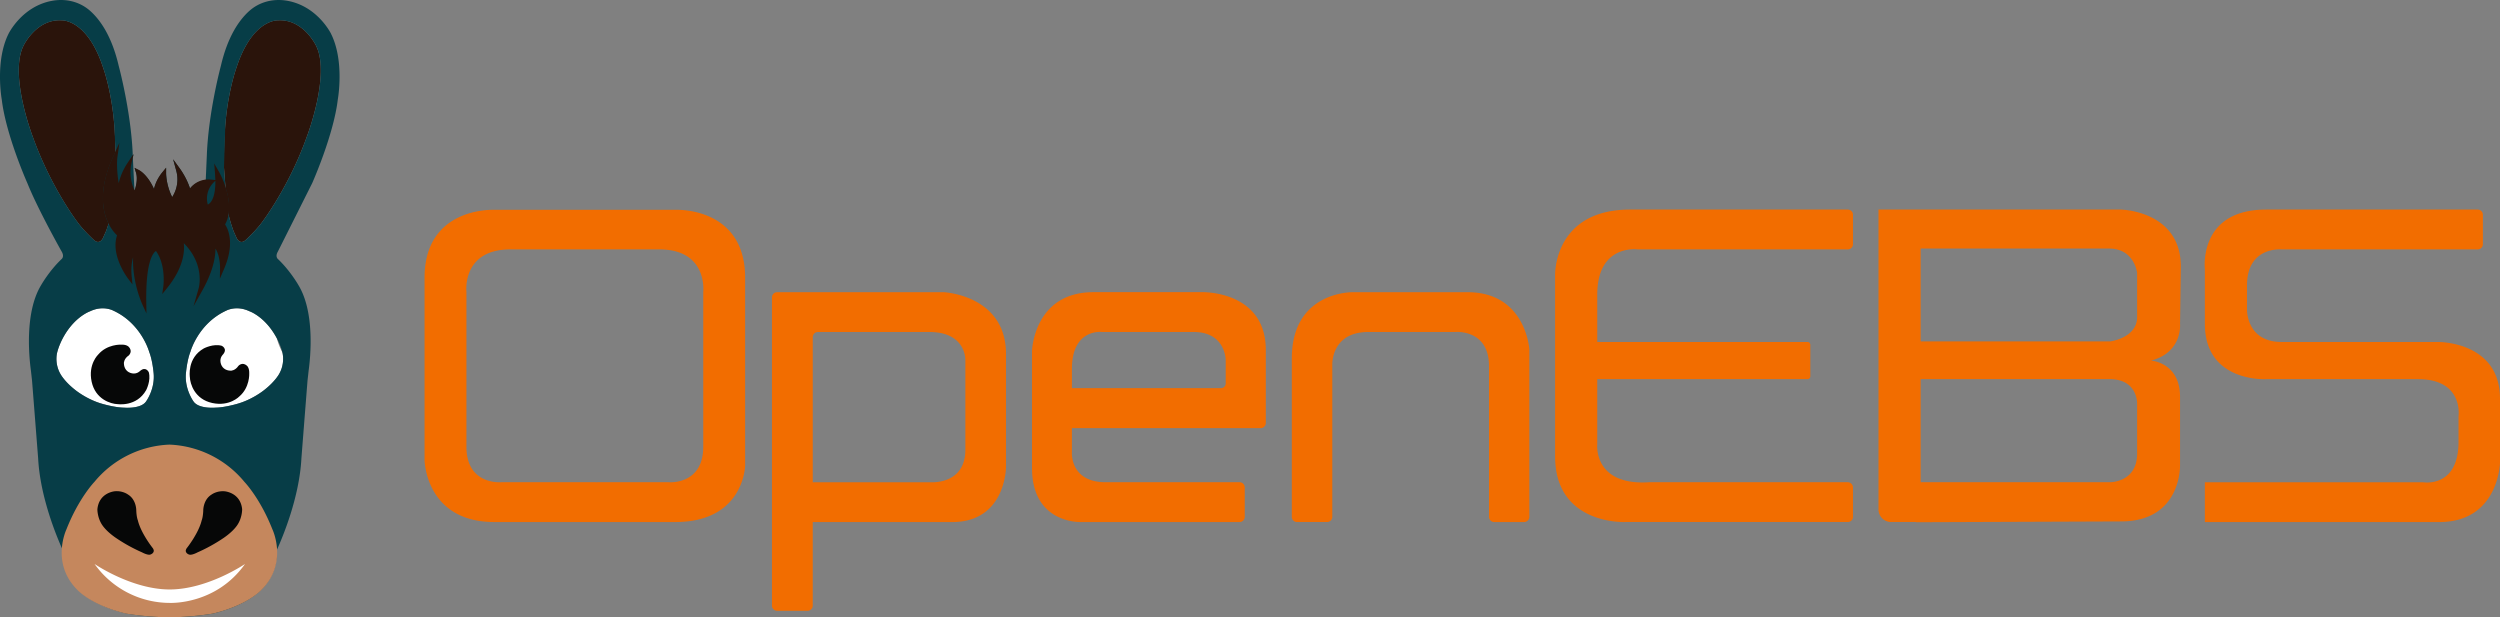
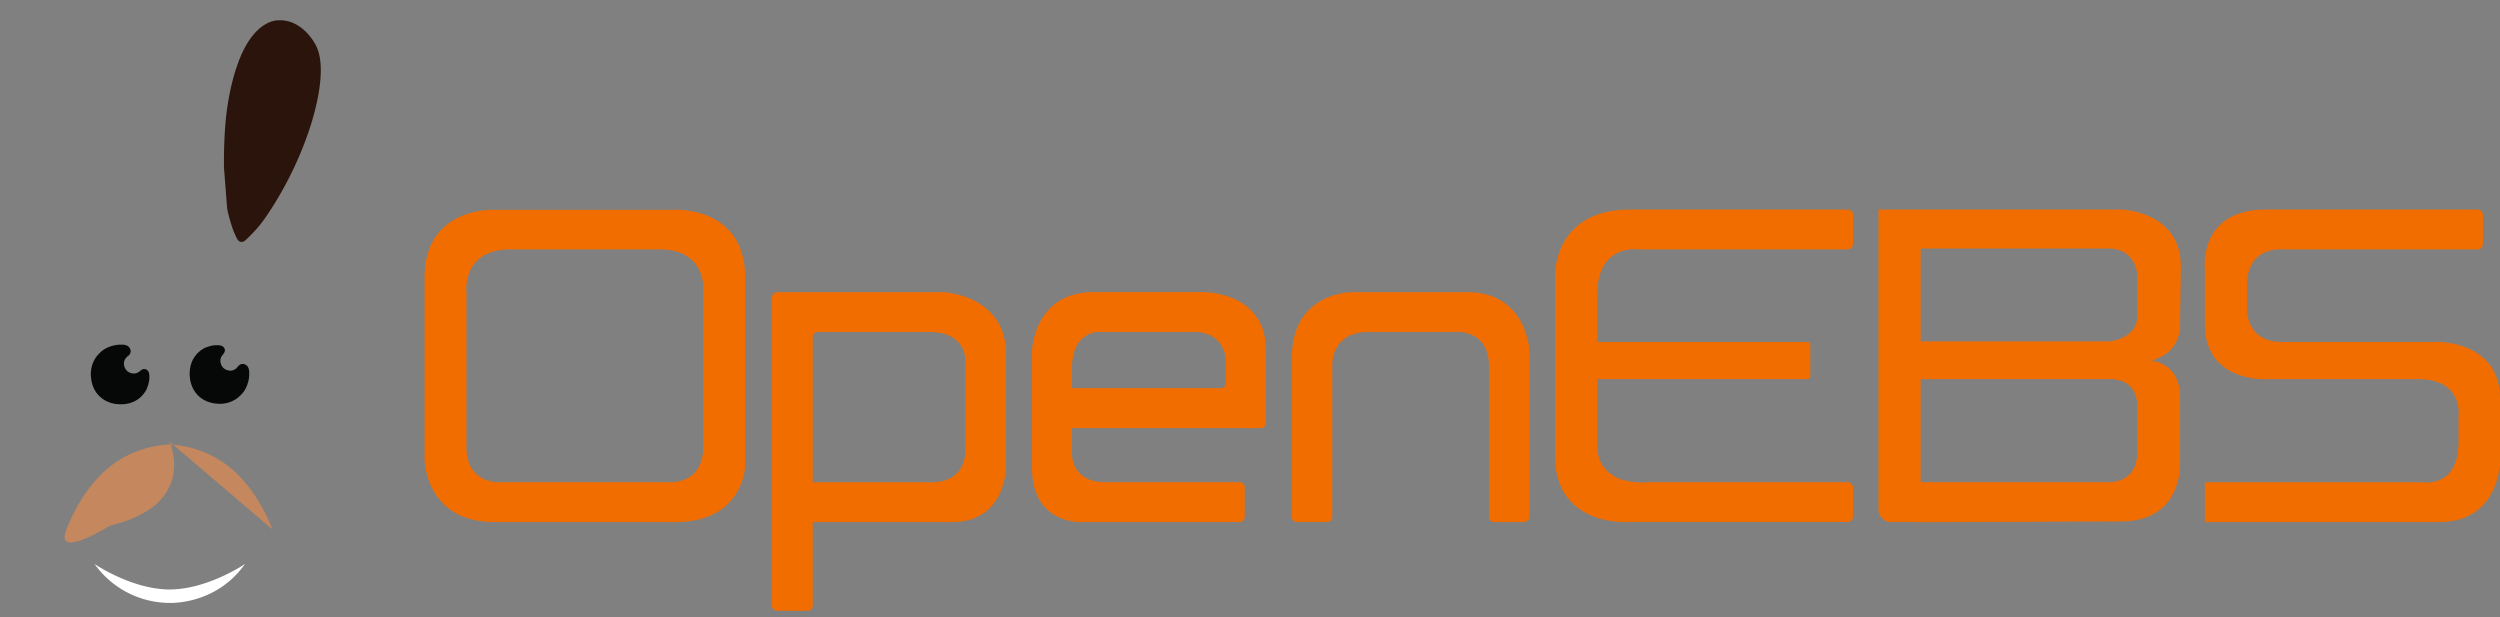
<svg xmlns="http://www.w3.org/2000/svg" width="162" height="40" fill="none">
  <rect width="100%" height="100%" fill="#808080" stroke="none" />
-   <path d="M4.988 14.351s-1.712-2.254-2.86-5.479c0 0-1.553-4.033-.602-5.914 0 0 .825-1.737 2.464-1.64 0 0 .104-.006.276.034.516.121 1.643.659 2.415 3.027 0 0 .557 1.511.727 3.768 0 0 .103 1.19.083 2.713l-.192 2.498a2.94 2.94 0 0 1-.074.437c-.073.299-.213.831-.356 1.188l-.188.42s-.21.519-.615.132c0 0-.688-.63-1.077-1.185z" fill="#2a140b" />
-   <path d="M9.667 22.8s-.497-1.833-2.327-2.673c0 0-.654-.361-1.499.042 0 0-.17.056-.422.219-.367.236-.907.695-1.352 1.531 0 0-.25.458-.362.92 0 0-.134.462.047 1.023a1.92 1.92 0 0 0 .153.351s.247.486.959 1.046l.067.053c.202.154.839.605 1.651.842 0 0 .826.253 1.458.261 0 0 1.064.098 1.416-.389 0 0 .607-.812.497-1.865 0 0-.067-.806-.286-1.361zm2.67 0s.497-1.833 2.327-2.673c0 0 .654-.361 1.499.042 0 0 .17.056.422.219.367.236.907.695 1.352 1.531a4.44 4.44 0 0 0 .362.92s.134.462-.047 1.023a1.94 1.94 0 0 1-.153.351s-.247.486-.959 1.046l-.067.053c-.202.154-.839.605-1.651.842 0 0-.826.253-1.458.261 0 0-1.064.098-1.416-.389 0 0-.607-.812-.497-1.865 0 0 .067-.806.286-1.361z" fill="#fff" />
  <path d="M17.017 14.351s1.712-2.254 2.86-5.479c0 0 1.553-4.033.602-5.914 0 0-.825-1.737-2.464-1.64 0 0-.104-.006-.276.034-.516.121-1.643.659-2.415 3.027 0 0-.557 1.511-.727 3.768 0 0-.103 1.19-.083 2.713l.192 2.498a2.94 2.94 0 0 0 .074.437 10.25 10.25 0 0 0 .356 1.188l.188.42s.21.519.615.132c0 0 .689-.63 1.077-1.185z" fill="#2a140b" />
  <path d="M7.623 26.187s1.229.193 1.848-.908c0 0 .323-.612.17-1.158 0 0-.182-.405-.559-.089 0 0-.193.223-.523.162-.317-.058-.531-.303-.531-.67 0 0-.002-.279.31-.487 0 0 .308-.273-.02-.585 0 0-.137-.137-.487-.119 0 0-.885-.038-1.46.634 0 0-.679.632-.432 1.771s1.238 1.436 1.683 1.451zm8.527-1.97c.017-.35-.119-.487-.119-.487-.312-.328-.584-.02-.584-.02-.208.313-.486.311-.486.311-.366 0-.611-.214-.669-.532-.061-.331.162-.523.162-.523.316-.378-.089-.56-.089-.56-.545-.154-1.156.17-1.156.17-1.1.62-.907 1.851-.907 1.851.015.446.312 1.439 1.449 1.686s1.768-.433 1.768-.433c.67-.576.632-1.462.632-1.462z" fill="#060707" />
-   <path d="M21.45 2.185S20.592.423 18.654.057c-.911-.172-1.837.048-2.523.673-.64.582-1.378 1.638-1.819 3.541 0 0-.801 2.956-.909 5.774l-.072 1.633c-.507.06-.837.326-1.016.551-.193-.643-.631-1.251-.652-1.281l-.44-.606.198.722c.224.818-.079 1.443-.261 1.724a3.78 3.78 0 0 1-.395-1.519v-.382l-.242.295c-.318.388-.471.775-.543 1.084-.412-.934-.946-1.213-.972-1.226l-.285-.144.094.306c.119.389.005.871-.089 1.162-.006-.013-.01-.026-.016-.038l-.103-2.113.045-.206-.05.075-.001-.034c-.107-2.818-.909-5.774-.909-5.774-.441-1.903-1.18-2.959-1.82-3.541C5.187.105 4.262-.116 3.351.057 1.412.423.555 2.185.555 2.185-.336 3.964.113 6.443.113 6.443c.276 2.331 1.664 5.433 1.664 5.433.679 1.697 2.229 4.442 2.229 4.442.184.328-.022.476-.022.476-.808.772-1.321 1.685-1.321 1.685-1.068 1.757-.783 4.635-.658 5.546l.072.643.395 5.026c.13 2.543 1.224 5.138 1.605 5.973-.026.76.165 1.71 1.006 2.551.036.041.899 1.008 3.154 1.55.014.002 1.371.233 2.764.233s2.75-.231 2.773-.235c2.246-.54 3.109-1.507 3.139-1.541.845-.844 1.038-1.798 1.014-2.558.381-.836 1.475-3.43 1.605-5.972l.395-5.026.072-.643c.125-.91.41-3.788-.658-5.546 0 0-.513-.913-1.321-1.685 0 0-.206-.149-.022-.476l2.229-4.442s1.388-3.103 1.664-5.433c0 0 .449-2.479-.441-4.258zM8.878 12.734c.014-.031.289-.645.259-1.251.23.225.566.664.793 1.448l.266-.055c-.001-.007-.062-.58.327-1.225a4.06 4.06 0 0 0 .5 1.459l.094.161.125-.139c.026-.029.527-.599.53-1.483.149.279.301.626.346.947l.069.492.191-.458a1.25 1.25 0 0 1 1.042-.699 1.74 1.74 0 0 0-.176 1.558l.032.09.095.001a.64.64 0 0 0 .447-.229c.263-.283.401-.772.413-1.46.271.683.575 1.806.075 2.612l-.052.086.066.076c.027.031.579.689.161 2.097-.073-.391-.238-.869-.61-1.125l-.297-.204.087.35c.002.009.193.826-.454 2.267-.019-.705-.271-1.8-1.44-2.775l-.437-.364.225.524c.005.012.454 1.109-.668 2.721.005-.539-.082-1.437-.62-2.114l-.04-.051-.064-.001c-.035.008-.162.005-.323.166-.274.276-.588.978-.631 2.737-.206-.686-.429-1.767-.238-2.83l.067-.369-.288.24c-.023.019-.493.425-.507 1.539-.29-.518-.673-1.42-.366-2.191l.037-.095-.079-.063c-.069-.055-1.568-1.287-.517-4.197.018.443.086 1.066.279 1.83l.304 1.201-.035-1.238c0-.008-.014-.666.321-1.423.015.406.113.949.456 1.46l.136.202.101-.222zm-6.75-3.862S.574 4.839 1.526 2.958c0 0 .825-1.737 2.464-1.64 0 0 .104-.006.276.034.516.121 1.643.659 2.415 3.027 0 0 .557 1.511.727 3.768l.079 1.683-.138.3c-.987 2.147-.714 3.557-.315 4.362l-.164.49-.188.42s-.21.519-.615.132c0 0-.689-.63-1.077-1.185 0 0-1.712-2.254-2.86-5.479zm1.624 14.991c-.181-.562-.047-1.023-.047-1.023.113-.462.362-.92.362-.92.445-.835.985-1.295 1.352-1.531.252-.162.422-.219.422-.219.845-.403 1.499-.042 1.499-.042 1.83.84 2.327 2.673 2.327 2.673.22.555.286 1.361.286 1.361.11 1.053-.497 1.865-.497 1.865-.353.488-1.416.389-1.416.389-.632-.008-1.458-.261-1.458-.261-.812-.237-1.449-.688-1.651-.842l-.067-.053c-.713-.56-.959-1.046-.959-1.046-.067-.119-.116-.237-.153-.351zm12.963 14.174c-.008.009-.852.944-2.995 1.46-.013.002-1.348.229-2.718.229s-2.704-.227-2.709-.228c-2.152-.518-2.996-1.453-3.01-1.469-1.6-1.598-.696-3.57-.653-3.662.76-1.929 1.724-2.939 1.742-2.958 1.397-1.725 3.253-2.158 4.131-2.267l.499-.029c.001 0 .309-.003.782.067.951.164 2.589.675 3.856 2.239.009.01.974 1.02 1.734 2.949l.004.008c.009.02.947 2.051-.663 3.66zm1.222-16.118s.249.459.362.92c0 0 .134.462-.047 1.023-.037.114-.087.232-.153.351 0 0-.246.486-.959 1.046l-.067.053c-.202.154-.839.605-1.651.842 0 0-.826.253-1.458.261 0 0-1.064.099-1.416-.389 0 0-.607-.812-.497-1.865 0 0 .067-.806.286-1.361 0 0 .497-1.833 2.327-2.673 0 0 .654-.361 1.499.042 0 0 .17.056.422.219.367.236.907.695 1.352 1.531zm1.94-13.047c-1.148 3.225-2.86 5.479-2.86 5.479-.389.556-1.078 1.185-1.078 1.185-.405.387-.615-.132-.615-.132l-.188-.42a9.64 9.64 0 0 1-.333-1.099c.099-.611-.027-1.247-.197-1.758l-.091-1.266.083-2.713c.17-2.258.727-3.768.727-3.768.772-2.368 1.899-2.906 2.415-3.027.172-.04.276-.034.276-.034 1.64-.097 2.464 1.64 2.464 1.64.951 1.881-.602 5.914-.602 5.914z" fill="#073d47" />
-   <path d="M14.586 14.542c.754-1.364-.349-3.328-.398-3.412l-.308-.539.051.619.023.455-.248-.025a1.52 1.52 0 0 0-1.393.564 4.93 4.93 0 0 0-.652-1.279l-.445-.613.2.731a2.11 2.11 0 0 1-.259 1.72c-.389-.775-.393-1.508-.393-1.516v-.387l-.245.299c-.316.386-.47.771-.542 1.079-.412-.931-.944-1.209-.971-1.222l-.289-.146.095.31c.118.386.006.866-.088 1.157-.405-.802-.23-1.635-.228-1.644l.158-.718-.407.612a3.99 3.99 0 0 0-.555 1.281c-.171-1.044-.086-1.672-.085-1.68l.134-.938-.396.861c-1.487 3.234-.117 4.805.24 5.141-.428 1.274.657 2.727.704 2.79l.297.392-.049-.489c-.057-.566.001-.977.088-1.264-.063 1.569.561 2.962.591 3.029l.276.606-.012-.666c-.05-2.756.463-3.285.627-3.384.662.917.479 2.28.477 2.294l-.07.495.314-.388c1.054-1.304 1.145-2.346 1.083-2.908 1.382 1.392.979 2.867.96 2.934l-.331 1.153.584-1.047c.712-1.275.839-2.194.839-2.689.308.484.297 1.237.297 1.246l-.014.71.279-.652c.713-1.666.243-2.598.06-2.869zm-.796-2.667l.165-.166c.01.842-.165 1.236-.328 1.42a.51.51 0 0 1-.162.127 1.47 1.47 0 0 1 .326-1.38z" fill="#2a140b" />
-   <path d="M17.653 34.305c-.802-2.035-1.811-3.075-1.811-3.075a6.64 6.64 0 0 0-4.863-2.419h0 0a6.64 6.64 0 0 0-4.864 2.419s-1.009 1.04-1.811 3.075c0 0-1.035 2.177.702 3.911 0 0 .868.995 3.158 1.546 0 0 1.38.237 2.815.237s2.815-.237 2.815-.237c2.29-.55 3.158-1.546 3.158-1.546 1.737-1.735.702-3.911.702-3.911z" fill="#c5875d" />
-   <path d="M7.604 34.918a10.53 10.53 0 0 0 1.601.875s.384.214.554.136c0 0 .194-.06.207-.239 0 0-.006-.093-.067-.172 0 0-.765-.956-.967-1.802 0 0-.084-.19-.101-.634 0 0 .015-.703-.544-1.04 0 0-.328-.25-.835-.209 0 0-1.032.07-1.141 1.166 0 0-.011.562.33 1.048s.962.87.962.87zm4.64 1.012c.17.077.554-.136.554-.136.893-.387 1.601-.875 1.601-.875s.621-.384.962-.87.33-1.048.33-1.048c-.109-1.096-1.141-1.166-1.141-1.166-.507-.041-.835.209-.835.209-.558.337-.544 1.04-.544 1.04-.017.444-.101.634-.101.634-.202.846-.967 1.802-.967 1.802-.061.079-.067.172-.067.172.013.179.207.239.207.239z" fill="#060707" />
+   <path d="M17.653 34.305c-.802-2.035-1.811-3.075-1.811-3.075a6.64 6.64 0 0 0-4.863-2.419h0 0a6.64 6.64 0 0 0-4.864 2.419s-1.009 1.04-1.811 3.075s2.815-.237 2.815-.237c2.29-.55 3.158-1.546 3.158-1.546 1.737-1.735.702-3.911.702-3.911z" fill="#c5875d" />
  <path d="M6.127 36.545a5.99 5.99 0 0 0 4.867 2.523c.09.004 3.018.113 4.883-2.523 0 0-2.418 1.65-4.884 1.653-2.466-.004-4.866-1.653-4.866-1.653z" fill="#fff" />
  <path d="M43.798 13.597h-6.366-.018-5.416s-4.492-.204-4.487 4.41V29.82s.067 4.026 4.558 4.009l6.55.002v-.002h5.108c4.49.016 4.558-3.657 4.558-3.657V18.007c.005-4.614-4.487-4.41-4.487-4.41zm1.773 5.323v10.027c0 2.505-2.246 2.301-2.246 2.301H38.71c-.016 0-.029.006-.044.008s-.034-.008-.047-.008h-6.148s-2.246.204-2.246-2.301V18.92s-.316-2.759 2.851-2.759h4.338.018 5.288c3.166 0 2.851 2.759 2.851 2.759zm15.571.014H50.359c-.185 0-.336.15-.336.336v19.974c0 .186.15.336.336.336h1.971c.185 0 .335-.15.335-.336V33.83h9.037c3.487 0 3.488-3.577 3.488-3.577v-7.306c0-3.838-4.049-4.014-4.049-4.014zm1.414 10.204c0 2.277-2.225 2.111-2.225 2.111h-4.507-3.158V21.85c0-.186.15-.336.336-.336h7.222c2.405 0 2.332 1.829 2.332 1.829v5.795zm15.346-10.206h-7.041c-3.876 0-3.987 3.811-3.987 3.811v7.583c0 3.608 3.127 3.502 3.127 3.502h10.324c.185 0 .335-.151.335-.336v-1.908c0-.185-.15-.336-.335-.336h-8.679c-2.32 0-2.187-1.931-2.187-1.931v-1.574h12.23c.185 0 .336-.15.336-.336v-4.72c0-3.865-4.124-3.756-4.124-3.756zm1.523 5.883a.31.31 0 0 1-.336.336H69.46v-1.248c0-2.638 1.948-2.39 1.948-2.39h5.943c2.082 0 2.074 1.829 2.074 1.829v1.473zm15.669-5.881h-7.42s-3.964-.087-3.964 4.292v10.266c0 .186.15.336.336.336h1.952c.185 0 .335-.15.335-.336V23.62s-.078-2.107 2.335-2.107h5.646s2.173-.198 2.173 2.208v9.771c0 .186.15.336.335.336h1.944c.185 0 .335-.151.335-.336V22.636s-.221-3.702-4.008-3.702zm24.643-5.354h-14.096c-4.98 0-4.871 4.244-4.871 4.244v11.74c0 4.476 4.539 4.264 4.539 4.264h14.428c.186 0 .336-.15.336-.336v-1.9c0-.189-.155-.344-.344-.344h-12.837c-3.659.247-3.39-2.45-3.39-2.45v-4.229h13.627a.18.18 0 0 0 .18-.181v-2.047a.18.18 0 0 0-.18-.181h-13.627v-3.064c0-3.306 2.624-2.934 2.624-2.934h13.611c.186 0 .336-.151.336-.336v-1.91c0-.185-.15-.336-.336-.336zm38.265 8.581h-10.153c-2.279 0-2.242-2.078-2.242-2.078v-1.596c0-2.516 2.211-2.325 2.211-2.325h12.736c.186 0 .337-.151.337-.338v-1.906c0-.187-.151-.338-.337-.338H146.85c-4.435 0-3.975 3.874-3.975 3.874v3.536c0 3.79 3.943 3.58 3.943 3.58h9.871c2.968 0 2.624 2.397 2.624 2.397v1.658c0 3.035-2.311 2.624-2.311 2.624h-14.127v2.581h15.189c3.842 0 3.936-3.829 3.936-3.829V25.84c0-3.723-3.998-3.679-3.998-3.679zm-20.565-8.581h-12.979-2.731v19.43c0 .452.365.818.816.818h1.606v.013l13.288-.052c3.955 0 3.83-3.668 3.83-3.668v-4.402c0-2.238-1.881-2.353-1.881-2.353 2.061-.532 1.881-2.379 1.881-2.379l.052-3.705c0-3.631-3.882-3.701-3.882-3.701zm1.049 15.807c0 1.872-1.745 1.861-1.745 1.861h-12.283v-6.679h12.246c1.832 0 1.782 1.589 1.782 1.589v3.228zm0-8.841c0 1.357-1.745 1.578-1.745 1.578h-12.283v-6.017h12.21c1.648 0 1.818 1.578 1.818 1.578v2.861z" fill="#f26d00" />
</svg>